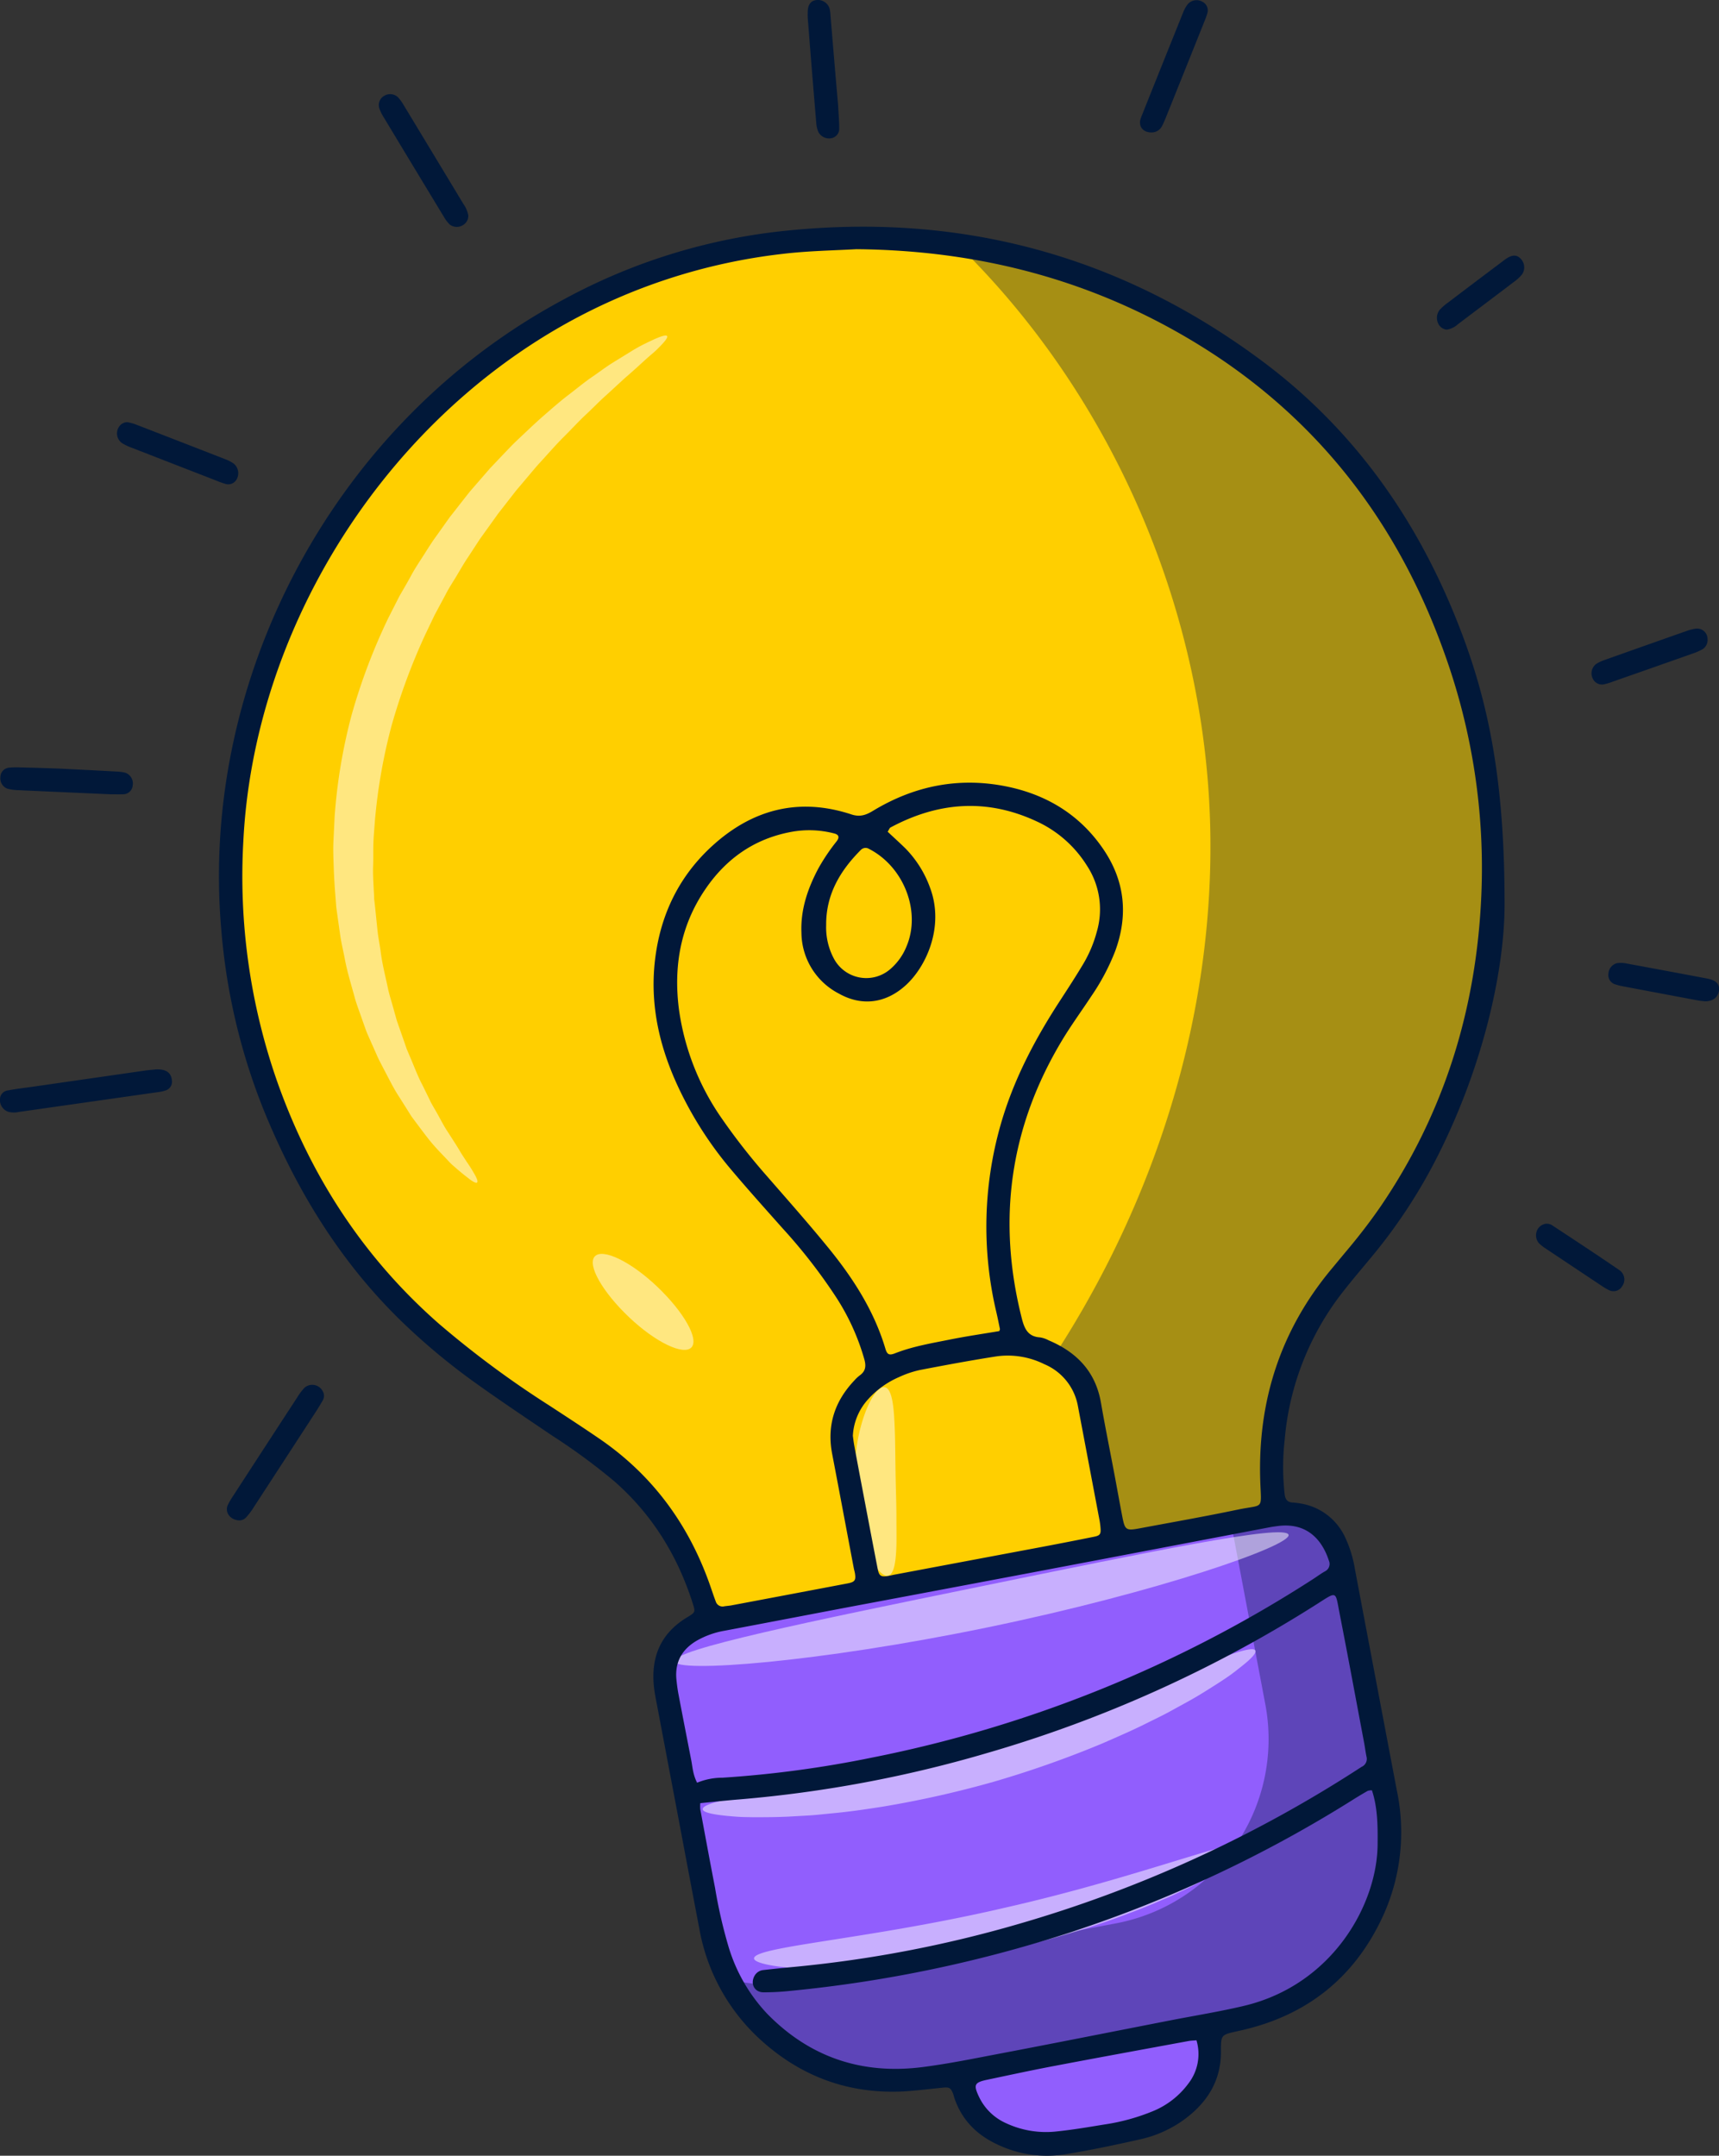
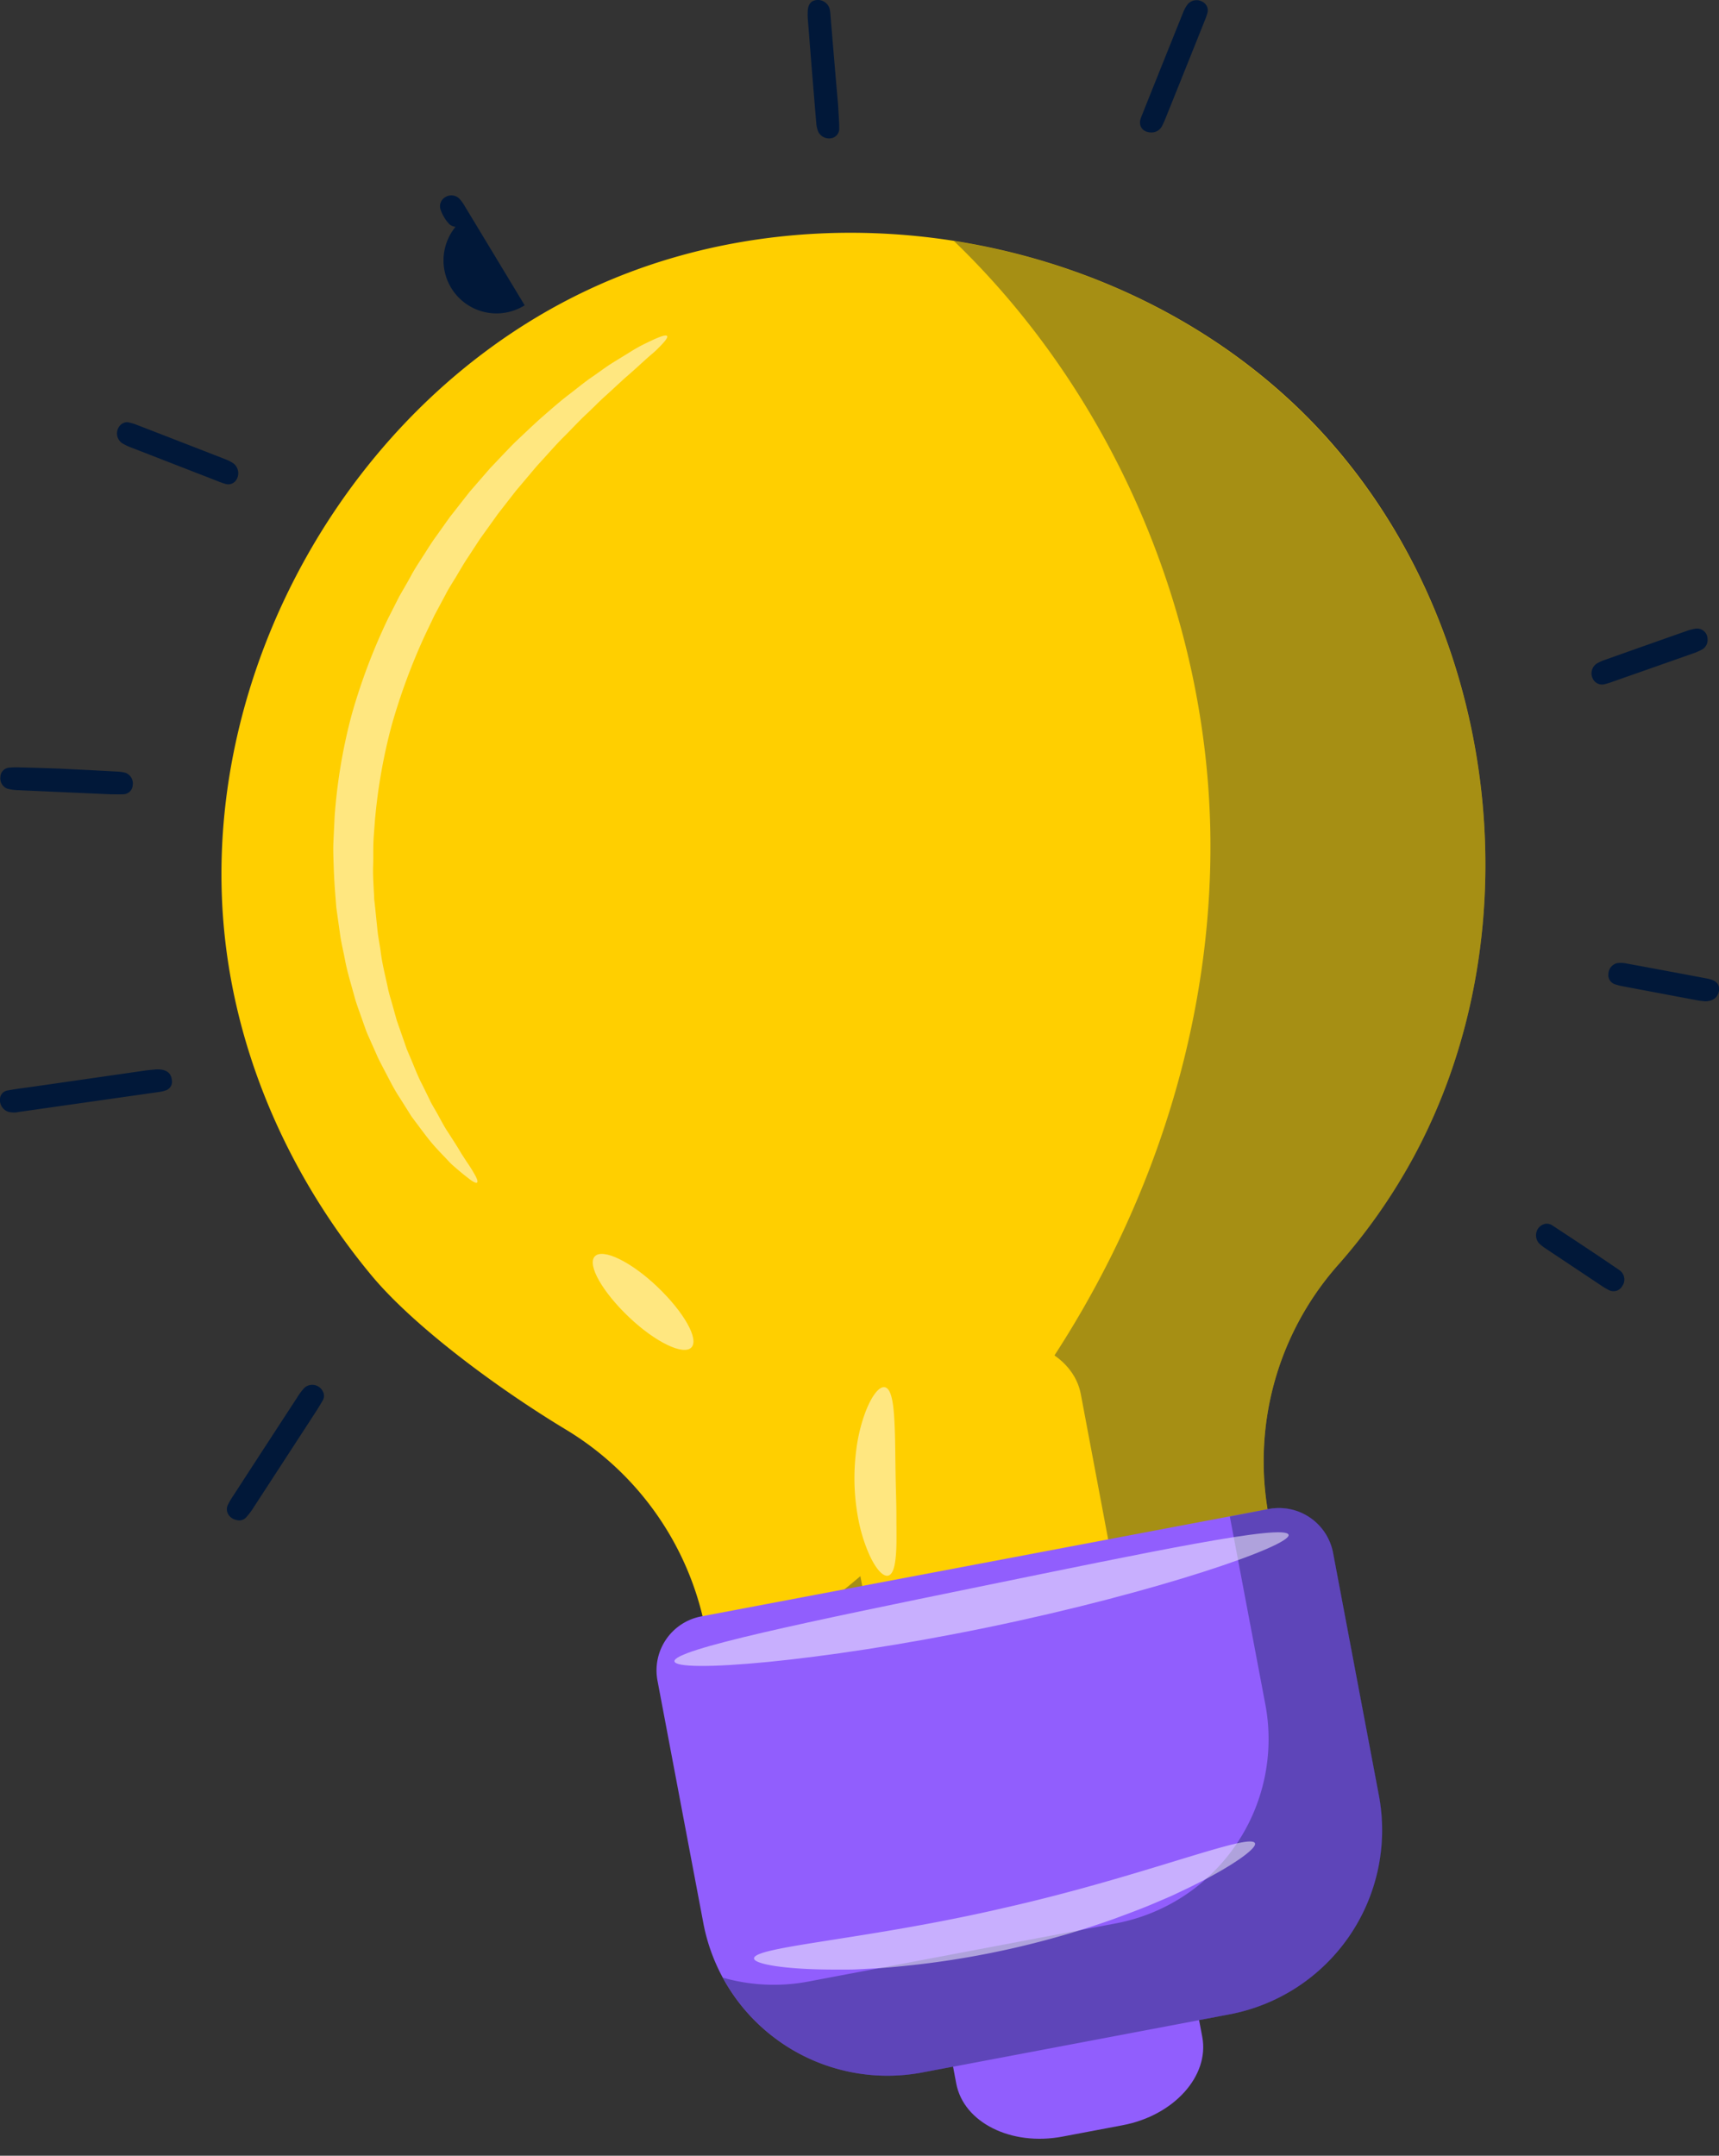
<svg xmlns="http://www.w3.org/2000/svg" viewBox="0 0 453.28 568.34">
  <rect x="0" y="0" width="453.28" height="568.34" fill="#333333" stroke="none" />
  <defs>
    <style>.cls-1{fill:#ffcf00;}.cls-2{opacity:0.35;}.cls-3{fill:#011839;}.cls-4{fill:#915efd;}.cls-5{opacity:0.5;}.cls-6{fill:#fff;}</style>
  </defs>
  <title>лампа 2</title>
  <g id="Layer_2" data-name="Layer 2">
    <g id="OBJECT">
      <path class="cls-1" d="M347,112.29c-47.94-50.4-129.08-65.44-192-35.85S51.83,177.87,59.28,247c3.53,32.77,17.66,63.93,38.64,89.21,10.94,13.19,32.69,29.46,51.33,40.71a79,79,0,0,1,36.81,52.92l16.29,86.19,148.87-28.14-16.58-87.73a78.12,78.12,0,0,1,17.93-66.36,153.39,153.39,0,0,0,19.82-28.1C405.78,244.71,394.89,162.69,347,112.29Z" />
      <g class="cls-2">
        <path class="cls-3" d="M372.39,305.73a153.31,153.31,0,0,1-19.82,28.09,78.14,78.14,0,0,0-17.94,66.36l16.59,87.73L202.35,516.05l-13.86-73.33a277.54,277.54,0,0,0,33-22.74c59.65-47.82,98.4-122.47,97.68-198.92-.55-58.69-25.61-117.11-67.65-157.54,36,5.64,70.25,22.35,95.38,48.77C394.89,162.69,405.78,244.71,372.39,305.73Z" />
      </g>
      <path class="cls-1" d="M296.38,428,285,367.56c-1.94-10.29-14.48-16.56-28-14l-15.88,3c-13.52,2.55-22.91,13-21,23.26l11.41,60.39c.41,2.18,3.07,3.5,5.93,3l54.49-10.3C294.8,432.33,296.79,430.12,296.38,428Z" />
      <path class="cls-4" d="M249.78,536.77l2.37,12.53c1.94,10.29,14.48,16.56,28,14l15.88-3c13.52-2.55,22.91-13,21-23.26l-2.37-12.53c-.41-2.18-3.06-3.51-5.92-3l-54.5,10.3C251.35,532.38,249.37,534.59,249.78,536.77Z" />
      <path class="cls-4" d="M173.37,443.08,185.46,507a49.43,49.43,0,0,0,57.75,39.39l81-15.32a49.43,49.43,0,0,0,39.39-57.75l-12.08-63.94a14.51,14.51,0,0,0-16.94-11.55L184.92,426.15A14.49,14.49,0,0,0,173.37,443.08Z" />
      <g class="cls-2">
        <path class="cls-3" d="M324.26,531.08l-81,15.32a49.43,49.43,0,0,1-52.64-25,49.07,49.07,0,0,0,22.64,1l81-15.32a49.43,49.43,0,0,0,39.39-57.75l-9.36-49.52,10.34-2a14.48,14.48,0,0,1,16.93,11.54l12.09,63.94A49.43,49.43,0,0,1,324.26,531.08Z" />
      </g>
      <g class="cls-5">
        <path class="cls-6" d="M125.81,311.75c.27-.27-.07-1.2-1-2.72-.44-.76-1-1.67-1.73-2.71L122,304.66c-.4-.6-.78-1.28-1.22-2-.86-1.38-1.83-2.9-2.9-4.54s-2-3.58-3.16-5.56c-.29-.49-.58-1-.87-1.51s-.53-1.07-.8-1.61l-1.66-3.38c-1.22-2.28-2.16-4.86-3.29-7.48l-.85-2-.72-2.1c-.5-1.41-1-2.86-1.52-4.33l-.38-1.11c-.11-.37-.21-.76-.32-1.14-.22-.76-.43-1.54-.65-2.32-.42-1.56-.94-3.12-1.31-4.76-.67-3.29-1.58-6.63-2-10.18-.25-1.76-.62-3.53-.81-5.36s-.38-3.67-.57-5.54l-.15-1.41L98.66,237c0-.95-.09-1.91-.13-2.87-.09-1.92-.22-3.87-.14-5.84s0-4,.07-6,.27-4,.41-6.06a146.53,146.53,0,0,1,4.36-24.84A163,163,0,0,1,112,167.6c.88-1.86,1.76-3.69,2.63-5.51l2.84-5.29c.89-1.77,2-3.41,3-5.09s1.94-3.33,3-4.89l3.08-4.71,3.19-4.45c.53-.73,1.05-1.46,1.56-2.18l1.63-2.09,3.18-4.08c1.1-1.29,2.17-2.57,3.23-3.82s2.07-2.5,3.15-3.65c2.14-2.32,4.12-4.63,6.18-6.67s3.92-4.09,5.84-5.88,3.62-3.58,5.36-5.11l4.76-4.38c1.5-1.3,2.87-2.51,4.08-3.62S171,94.09,172,93.25s1.72-1.6,2.34-2.24c1.22-1.27,1.78-2.09,1.57-2.41s-1.16-.1-2.8.59c-.82.35-1.81.82-3,1.4s-2.47,1.28-3.89,2.17-3,1.84-4.75,2.93S158,98.1,156,99.47s-3.94,3-6.08,4.63-4.31,3.53-6.58,5.51-4.54,4.17-6.94,6.43c-1.21,1.12-2.35,2.36-3.54,3.59l-3.61,3.8-3.56,4.1-1.82,2.1-1.75,2.22-3.56,4.55-3.45,4.85c-1.19,1.61-2.26,3.34-3.37,5.08s-2.28,3.46-3.28,5.32-2.09,3.69-3.16,5.56L102.36,163a158,158,0,0,0-9.63,25.45,143.72,143.72,0,0,0-4.5,26.93c-.1,2.21-.21,4.39-.31,6.55s0,4.31.07,6.43.18,4.22.33,6.29l.24,3.08.12,1.53.21,1.51q.42,3,.84,5.93c.29,1.95.75,3.85,1.12,5.73.67,3.77,1.82,7.33,2.75,10.8.49,1.73,1.14,3.38,1.7,5,.29.82.57,1.63.86,2.43l.42,1.19c.16.39.33.78.49,1.16l2,4.5c.32.73.63,1.45,1,2.17l1.06,2.05c1.44,2.7,2.69,5.32,4.22,7.6l2.13,3.38c.35.54.67,1.09,1,1.6l1.1,1.48c1.46,1.93,2.77,3.74,4.09,5.33s2.65,2.93,3.81,4.16c.58.61,1.11,1.2,1.66,1.72l1.59,1.39c1,.84,1.85,1.54,2.56,2.07C124.67,311.59,125.54,312,125.81,311.75Z" />
      </g>
      <g class="cls-5">
        <path class="cls-6" d="M182.32,355.24c2.06-2.19-2-9.33-9-16s-14.42-10.22-16.48-8,2,9.34,9,16S180.26,357.43,182.32,355.24Z" />
      </g>
      <g class="cls-5">
        <path class="cls-6" d="M234.23,415.4c1.48-.41,2-3.42,2.14-7.89.06-2.23,0-4.84,0-7.71s-.11-6-.18-9.27-.1-6.42-.14-9.27-.13-5.47-.27-7.7c-.29-4.46-.93-7.45-2.41-7.81s-3.48,2.11-5.2,6.62a44,44,0,0,0-2.13,8.12,59,59,0,0,0-.73,10.24,58.06,58.06,0,0,0,1.1,10.2,43.39,43.39,0,0,0,2.41,8C230.68,413.42,232.81,415.79,234.23,415.4Z" />
      </g>
      <g class="cls-5">
        <path class="cls-6" d="M339.78,404.64c-.81-3-37,4.57-81.57,13.69S177.43,434.9,177.85,438s37.6.33,82.55-8.95S340.58,407.47,339.78,404.64Z" />
      </g>
      <g class="cls-5">
-         <path class="cls-6" d="M331,435.13c-1.59-2.79-31.92,12.81-71.93,24.14-39.92,11.63-73.9,14.5-73.77,17.71,0,.76,2.21,1.34,6.14,1.74,1,.1,2.08.19,3.27.27s2.49.08,3.89.11c2.78,0,6,0,9.46-.17l5.5-.31c1.92-.13,3.9-.36,5.95-.56,4.12-.37,8.48-1,13.07-1.72a268.48,268.48,0,0,0,29.5-6.61,271.31,271.31,0,0,0,28.51-10.05c4.26-1.86,8.31-3.61,12-5.48,1.85-.92,3.65-1.78,5.34-2.68l4.83-2.65c3.08-1.67,5.76-3.4,8.11-4.89,1.17-.76,2.26-1.46,3.23-2.15s1.85-1.36,2.63-2C329.87,437.43,331.4,435.79,331,435.13Z" />
-       </g>
+         </g>
      <g class="cls-5">
        <path class="cls-6" d="M330.91,485.94c-1.39-2.87-29.47,8.76-65.64,16.95-36.1,8.44-66.44,10.25-66.44,13.43,0,1.45,7.71,2.87,20.26,2.94l4.92,0c1.72,0,3.49-.15,5.34-.23,3.69-.16,7.61-.55,11.74-1a234.7,234.7,0,0,0,52.55-12.09c3.9-1.44,7.59-2.8,11-4.27,1.7-.73,3.34-1.4,4.9-2.12l4.44-2.12C325.23,491.89,331.53,487.24,330.91,485.94Z" />
      </g>
-       <path class="cls-3" d="M396.74,238.4c0,17.47-5.66,42.67-17.64,66.37a140,140,0,0,1-17,26.08c-2.75,3.33-5.56,6.61-8.2,10a73.25,73.25,0,0,0-15.15,38.77,64.44,64.44,0,0,0,0,14.36c.17,1.28.7,2.07,2.07,2.15a17,17,0,0,1,1.9.22,15.69,15.69,0,0,1,11.88,8.75,31.64,31.64,0,0,1,2.69,8.67q5.52,29.2,11.07,58.42a53.21,53.21,0,0,1-3.63,32.84c-7.58,16.55-20.46,26.63-38.25,30.44-4.47,1-4.56.92-4.53,5.33.05,7.71-3.56,13.43-9.53,17.88A31,31,0,0,1,300.72,564c-6.54,1.48-13.12,2.87-19.74,3.94a30.29,30.29,0,0,1-17.8-2.48c-5.49-2.51-9.49-6.43-11.48-12.22-.16-.46-.25-.94-.43-1.38-.59-1.41-1-1.62-2.57-1.47-3.5.34-7,.79-10.51,1-14.65.72-27.34-4.06-38.06-14a51.75,51.75,0,0,1-15.74-29c-2.26-11.77-4.46-23.56-6.69-35.34q-2.19-11.53-4.37-23.08c-.3-1.57-.63-3.14-.83-4.73-1-8,1.49-14.47,8.62-18.8,2.27-1.37,2.28-1.42,1.56-3.67-4-12.61-10.72-23.52-20.74-32.28a161.94,161.94,0,0,0-16.23-11.93c-6.62-4.47-13.27-8.92-19.78-13.56a171.89,171.89,0,0,1-20.28-16.86c-16.31-15.91-27.83-35-36.29-55.93a162.69,162.69,0,0,1-11-47c-5.84-66,29.56-134,90.66-166.47a155.49,155.49,0,0,1,55-17.55c47.6-5.67,90.83,5.56,129.22,34.32,25,18.76,41.95,43.64,52.72,72.82C393.21,187.93,396.75,208.43,396.74,238.4ZM225.8,65.7c-6.07.34-12.78.44-19.47,1.24a153,153,0,0,0-57.56,18.64c-49.46,27.87-81.88,82-84.6,136.09a163.87,163.87,0,0,0,9,63.7c8.78,24.73,22.66,46.13,42.45,63.52a256,256,0,0,0,29.27,21.69c4.42,2.89,8.85,5.77,13.2,8.75,14.23,9.75,23.79,23,29.36,39.25.42,1.21.82,2.43,1.28,3.62a1.88,1.88,0,0,0,2.26,1.29c.63-.1,1.28-.13,1.9-.25q15.31-2.88,30.63-5.79c1.88-.36,2.2-.84,1.93-2.58-.07-.48-.22-.94-.31-1.41-1.9-10-3.78-20.11-5.71-30.16-1.44-7.5.68-13.9,5.87-19.37a9.62,9.62,0,0,1,1.4-1.31c1.51-1.08,1.72-2.36,1.24-4.16a60.26,60.26,0,0,0-7.51-16.53,143.45,143.45,0,0,0-14.13-18.16c-4.44-5-8.94-10-13.29-15.15a97.6,97.6,0,0,1-12.53-18.7c-6-11.61-9.33-23.76-7.74-37,1.44-11.92,6.41-22.09,15.3-30.11,10.56-9.52,22.76-12.61,36.48-8.09,2.28.75,3.9.14,5.76-1,10.85-6.55,22.54-8.89,35-6.4,10.62,2.13,19.38,7.42,25.57,16.44,5.75,8.37,6.73,17.42,3.21,27a58.09,58.09,0,0,1-6.27,11.84c-2.55,3.88-5.3,7.63-7.69,11.6-13.83,22.95-17.23,47.44-10.66,73.39.69,2.71,1.61,4.8,4.8,5a7.13,7.13,0,0,1,2.26.77c7.42,3.13,12.4,8.26,13.81,16.47,1.09,6.3,2.37,12.57,3.55,18.85.71,3.77,1.38,7.55,2.11,11.32.66,3.38,1,3.6,4.51,2.94,8.65-1.62,17.31-3.14,25.91-4.94,6.94-1.45,6.2.25,5.93-7.4-.74-21,5.23-39.76,18.75-56,1.43-1.72,2.86-3.45,4.3-5.17,3.08-3.68,6-7.46,8.73-11.43,16.84-24.74,25.24-52.24,26.51-82a166.9,166.9,0,0,0-9.52-63.18c-11.59-32.84-31.23-59.62-60.41-79C292.15,75,260.55,66,225.8,65.7ZM361.76,472a3.69,3.69,0,0,0-1.11.15c-1.25.71-2.48,1.45-3.7,2.21a337.52,337.52,0,0,1-74,34.86,344.91,344.91,0,0,1-74.44,15.65,66.3,66.3,0,0,1-7.18.39c-2.43,0-3.57-2.32-2.33-4.42a3,3,0,0,1,2.35-1.46c2.7-.3,5.41-.58,8.11-.83a319.17,319.17,0,0,0,58.78-11.21,337.33,337.33,0,0,0,90.79-41.52,2.28,2.28,0,0,0,1.3-2.69c-.26-1.25-.41-2.52-.65-3.78-2.13-11.3-4.22-22.62-6.43-33.91-1.16-5.94-.57-6-5.73-2.7A337,337,0,0,1,260,462.26a328.55,328.55,0,0,1-64.92,12.13c-3.48.28-6.95.66-10.42,1a9.81,9.81,0,0,0,0,1.65c1.29,6.91,2.56,13.83,3.9,20.73a129.21,129.21,0,0,0,3.53,15.41,44.15,44.15,0,0,0,10.19,17.71c11.3,11.57,25.08,16.11,41,14.08,6-.77,12-1.94,17.95-3.09,15.85-3,31.68-6.16,47.52-9.25,6.43-1.25,12.91-2.29,19.28-3.8,23.53-5.6,35.21-27,35.23-42.74C363.3,481.32,363.27,476.55,361.76,472ZM234.07,219.28c1.7,1.6,3.26,3,4.72,4.44a28.62,28.62,0,0,1,6.52,10.51c3.77,10.28-1.21,21-6.83,25.84-5.18,4.5-11.35,5.23-17.32,1.86a18.22,18.22,0,0,1-9.83-16c-.26-6.09,1.64-11.65,4.45-16.95a52.28,52.28,0,0,1,4.81-7.15c.84-1.09.6-1.78-.59-2.09a26,26,0,0,0-11.4-.41c-9.65,1.8-17.06,7-22.54,15-6.66,9.7-8.52,20.54-7,32a66.16,66.16,0,0,0,11.38,28.71,165.56,165.56,0,0,0,11.83,15.08c5.22,6,10.54,12,15.62,18.2,6.75,8.18,12.53,17,15.59,27.29.45,1.51,1,1.78,2.53,1.18,4.64-1.82,9.54-2.64,14.39-3.61,4.36-.88,8.77-1.52,13.11-2.25.08-.26.18-.41.16-.54-.32-1.56-.63-3.12-1-4.68a97.84,97.84,0,0,1,1.09-48.84c3.38-12,9.08-22.82,15.84-33.18,2.09-3.21,4.18-6.43,6.14-9.72a33.53,33.53,0,0,0,3.49-8.38,21,21,0,0,0-2.67-17.45,30.76,30.76,0,0,0-13.16-11.57c-13.12-6.13-26-5.18-38.64,1.62C234.53,218.36,234.42,218.74,234.07,219.28ZM183.82,470a17.44,17.44,0,0,1,6.68-1.32,289,289,0,0,0,39.42-5.3,334.18,334.18,0,0,0,116.22-47c1.07-.69,2.1-1.46,3.21-2.09a2.17,2.17,0,0,0,1.06-2.84c-1.64-5.06-5.42-10.1-13.32-9.14-.79.1-1.59.21-2.37.36q-23.09,4.4-46.15,8.8-31.57,6-63.14,11.92c-11.46,2.17-22.92,4.38-34.38,6.54a22.59,22.59,0,0,0-7.2,2.55c-4,2.29-5.94,5.7-5.48,10.35.13,1.27.29,2.54.53,3.8,1.1,5.81,2.24,11.61,3.37,17.42C182.63,465.84,182.68,467.78,183.82,470Zm41.07-91.43c.1.71.21,1.66.38,2.6.45,2.51.93,5,1.4,7.53,1.58,8.3,3.15,16.61,4.76,24.91.36,1.85.85,2.16,2.58,1.91.63-.09,1.25-.26,1.88-.38q19.28-3.63,38.57-7.25,7.05-1.33,14.09-2.75c1.54-.31,1.78-.74,1.64-2.34-.05-.64-.13-1.27-.24-1.9l-5.7-30.1a14.82,14.82,0,0,0-8.87-11.14,21.67,21.67,0,0,0-12.58-2.07c-6.78,1.06-13.53,2.31-20.26,3.61a25.94,25.94,0,0,0-5.43,1.84,23.48,23.48,0,0,0-8.45,6.15A15.42,15.42,0,0,0,224.89,378.52Zm90.59,159.34c-.77.07-1.4.07-2,.18-11.78,2.17-23.57,4.32-35.34,6.56-6,1.13-11.89,2.41-17.83,3.66-3.41.72-3.66,1.33-2.13,4.56a14.34,14.34,0,0,0,7.07,6.88,24.94,24.94,0,0,0,13.55,2.17c4.13-.43,8.23-1.13,12.33-1.8a54.51,54.51,0,0,0,12.47-3.36,22,22,0,0,0,9.77-7.46A12.7,12.7,0,0,0,315.48,537.86Zm-97.63-294a17.4,17.4,0,0,0,2,8.75,9.67,9.67,0,0,0,15.09,2.68,15.52,15.52,0,0,0,4.09-5.81c3.9-9.16-.66-21-9.87-25.72a1.74,1.74,0,0,0-2.18.28C221.53,229.55,217.79,235.84,217.85,243.87Z" />
      <path class="cls-3" d="M41.1,281.94c2.62-.1,4,.79,4.22,2.83a2.42,2.42,0,0,1-1.52,2.68,10,10,0,0,1-1.85.44l-37,5.27a5.69,5.69,0,0,1-2.84-.07A3.26,3.26,0,0,1,0,289.67a2.37,2.37,0,0,1,2.18-2.2c2-.39,4.1-.63,6.16-.92l29.89-4.3C39.19,282.11,40.15,282.05,41.1,281.94Z" />
      <path class="cls-3" d="M63,400.84c-2.45-.18-3.79-2.25-2.9-4.12a21.94,21.94,0,0,1,1.46-2.47q8.35-12.87,16.74-25.72a15.5,15.5,0,0,1,2-2.67,3.11,3.11,0,0,1,4.84,1,2.39,2.39,0,0,1,0,2.29c-.46.84-1,1.66-1.48,2.47q-8.36,12.87-16.73,25.72a18.28,18.28,0,0,1-2,2.67A2.4,2.4,0,0,1,63,400.84Z" />
-       <path class="cls-3" d="M123.49,56.83a2.84,2.84,0,0,1-1.3,2.45,3.07,3.07,0,0,1-3.59-.08,8.94,8.94,0,0,1-1.46-1.88Q109.06,44,101,30.63a11.1,11.1,0,0,1-1-2.14,2.79,2.79,0,0,1,1.37-3.26,3,3,0,0,1,3.54.38,10.64,10.64,0,0,1,1.42,1.91q7.95,13.14,15.88,26.28A7.55,7.55,0,0,1,123.49,56.83Z" />
+       <path class="cls-3" d="M123.49,56.83a2.84,2.84,0,0,1-1.3,2.45,3.07,3.07,0,0,1-3.59-.08,8.94,8.94,0,0,1-1.46-1.88a11.1,11.1,0,0,1-1-2.14,2.79,2.79,0,0,1,1.37-3.26,3,3,0,0,1,3.54.38,10.64,10.64,0,0,1,1.42,1.91q7.95,13.14,15.88,26.28A7.55,7.55,0,0,1,123.49,56.83Z" />
      <path class="cls-3" d="M303.79,34.92c-2.26.08-3.56-1.44-3.09-3.38a11.51,11.51,0,0,1,.49-1.35q5.4-13.52,10.83-27a8.34,8.34,0,0,1,1.16-2.06,3.07,3.07,0,0,1,3.9-.66,2.54,2.54,0,0,1,1.34,2.8,16.17,16.17,0,0,1-.78,2.25q-5.14,12.85-10.31,25.7c-.3.74-.63,1.46-1,2.17A3.08,3.08,0,0,1,303.79,34.92Z" />
      <path class="cls-3" d="M221,27.72c.13,2.59.3,4.34.29,6.1a2.52,2.52,0,0,1-1.79,2.55,3.19,3.19,0,0,1-3.68-1.52,7,7,0,0,1-.57-2.3Q214.08,18.69,213,4.82A17.61,17.61,0,0,1,213,2.9c.07-1.64.78-2.6,2-2.84a3.22,3.22,0,0,1,3.75,2.22A10,10,0,0,1,219,4.17C219.68,12.3,220.35,20.43,221,27.72Z" />
      <path class="cls-3" d="M16,202.65c5.73.29,10.19.51,14.64.76a11.54,11.54,0,0,1,2.35.3,3,3,0,0,1,2,3.39,2.52,2.52,0,0,1-2.6,2.3c-1.11.06-2.23,0-3.34,0q-12.16-.53-24.33-1.08a12.06,12.06,0,0,1-2.81-.4,2.93,2.93,0,0,1-1.81-3.06,2.53,2.53,0,0,1,2.42-2.48,21,21,0,0,1,2.86-.05C9.31,202.41,13.29,202.55,16,202.65Z" />
      <path class="cls-3" d="M33.58,111.3a15.39,15.39,0,0,1,2,.52q12,4.64,24,9.32a9.25,9.25,0,0,1,2.1,1.13,3.26,3.26,0,0,1,.82,3.9,2.52,2.52,0,0,1-3.19,1.36,20.12,20.12,0,0,1-2.25-.81L34.8,118.07a13.86,13.86,0,0,1-2.58-1.22,3.12,3.12,0,0,1-.9-4.23A2.66,2.66,0,0,1,33.58,111.3Z" />
      <path class="cls-3" d="M450.26,168.46a2.88,2.88,0,0,1-1.48,2.8,15.94,15.94,0,0,1-2.63,1.11q-10.38,3.67-20.76,7.3a16.7,16.7,0,0,1-2.28.71,2.67,2.67,0,0,1-3.15-1.55,3.09,3.09,0,0,1,1-3.83,10.87,10.87,0,0,1,2.15-1q10.8-3.84,21.64-7.65a12.46,12.46,0,0,1,2.31-.6A2.76,2.76,0,0,1,450.26,168.46Z" />
      <path class="cls-3" d="M449.64,264c-.45-.06-1.25-.11-2-.26q-9.89-1.85-19.76-3.72a12.85,12.85,0,0,1-1.85-.47,2.55,2.55,0,0,1-1.9-2.92,3,3,0,0,1,2.31-2.71,7.13,7.13,0,0,1,2.35.08q10.37,1.91,20.71,3.86c.47.09.94.17,1.4.3,1.82.51,2.57,1.48,2.38,3C453,262.9,451.83,263.94,449.64,264Z" />
-       <path class="cls-3" d="M381.49,86.91a2.78,2.78,0,0,1-2-1.17,3.47,3.47,0,0,1,.09-4,14.33,14.33,0,0,1,2.14-1.89q7.2-5.47,14.45-10.91c.38-.29.76-.58,1.16-.84,1.45-.92,2.56-.93,3.47-.07a3.27,3.27,0,0,1,.54,4.32,11.22,11.22,0,0,1-2.08,1.93c-4.94,3.75-9.89,7.47-14.83,11.21A5.62,5.62,0,0,1,381.49,86.91Z" />
      <path class="cls-3" d="M407.91,322.61a3.35,3.35,0,0,1,1.18.3c6,3.95,12,7.89,17.91,11.94a3,3,0,0,1,.75,4.25,2.65,2.65,0,0,1-3.31,1.12,15.89,15.89,0,0,1-2.07-1.2l-14.74-9.82a11.59,11.59,0,0,1-1.87-1.48,3.23,3.23,0,0,1-.33-3.59A3,3,0,0,1,407.91,322.61Z" />
    </g>
  </g>
</svg>